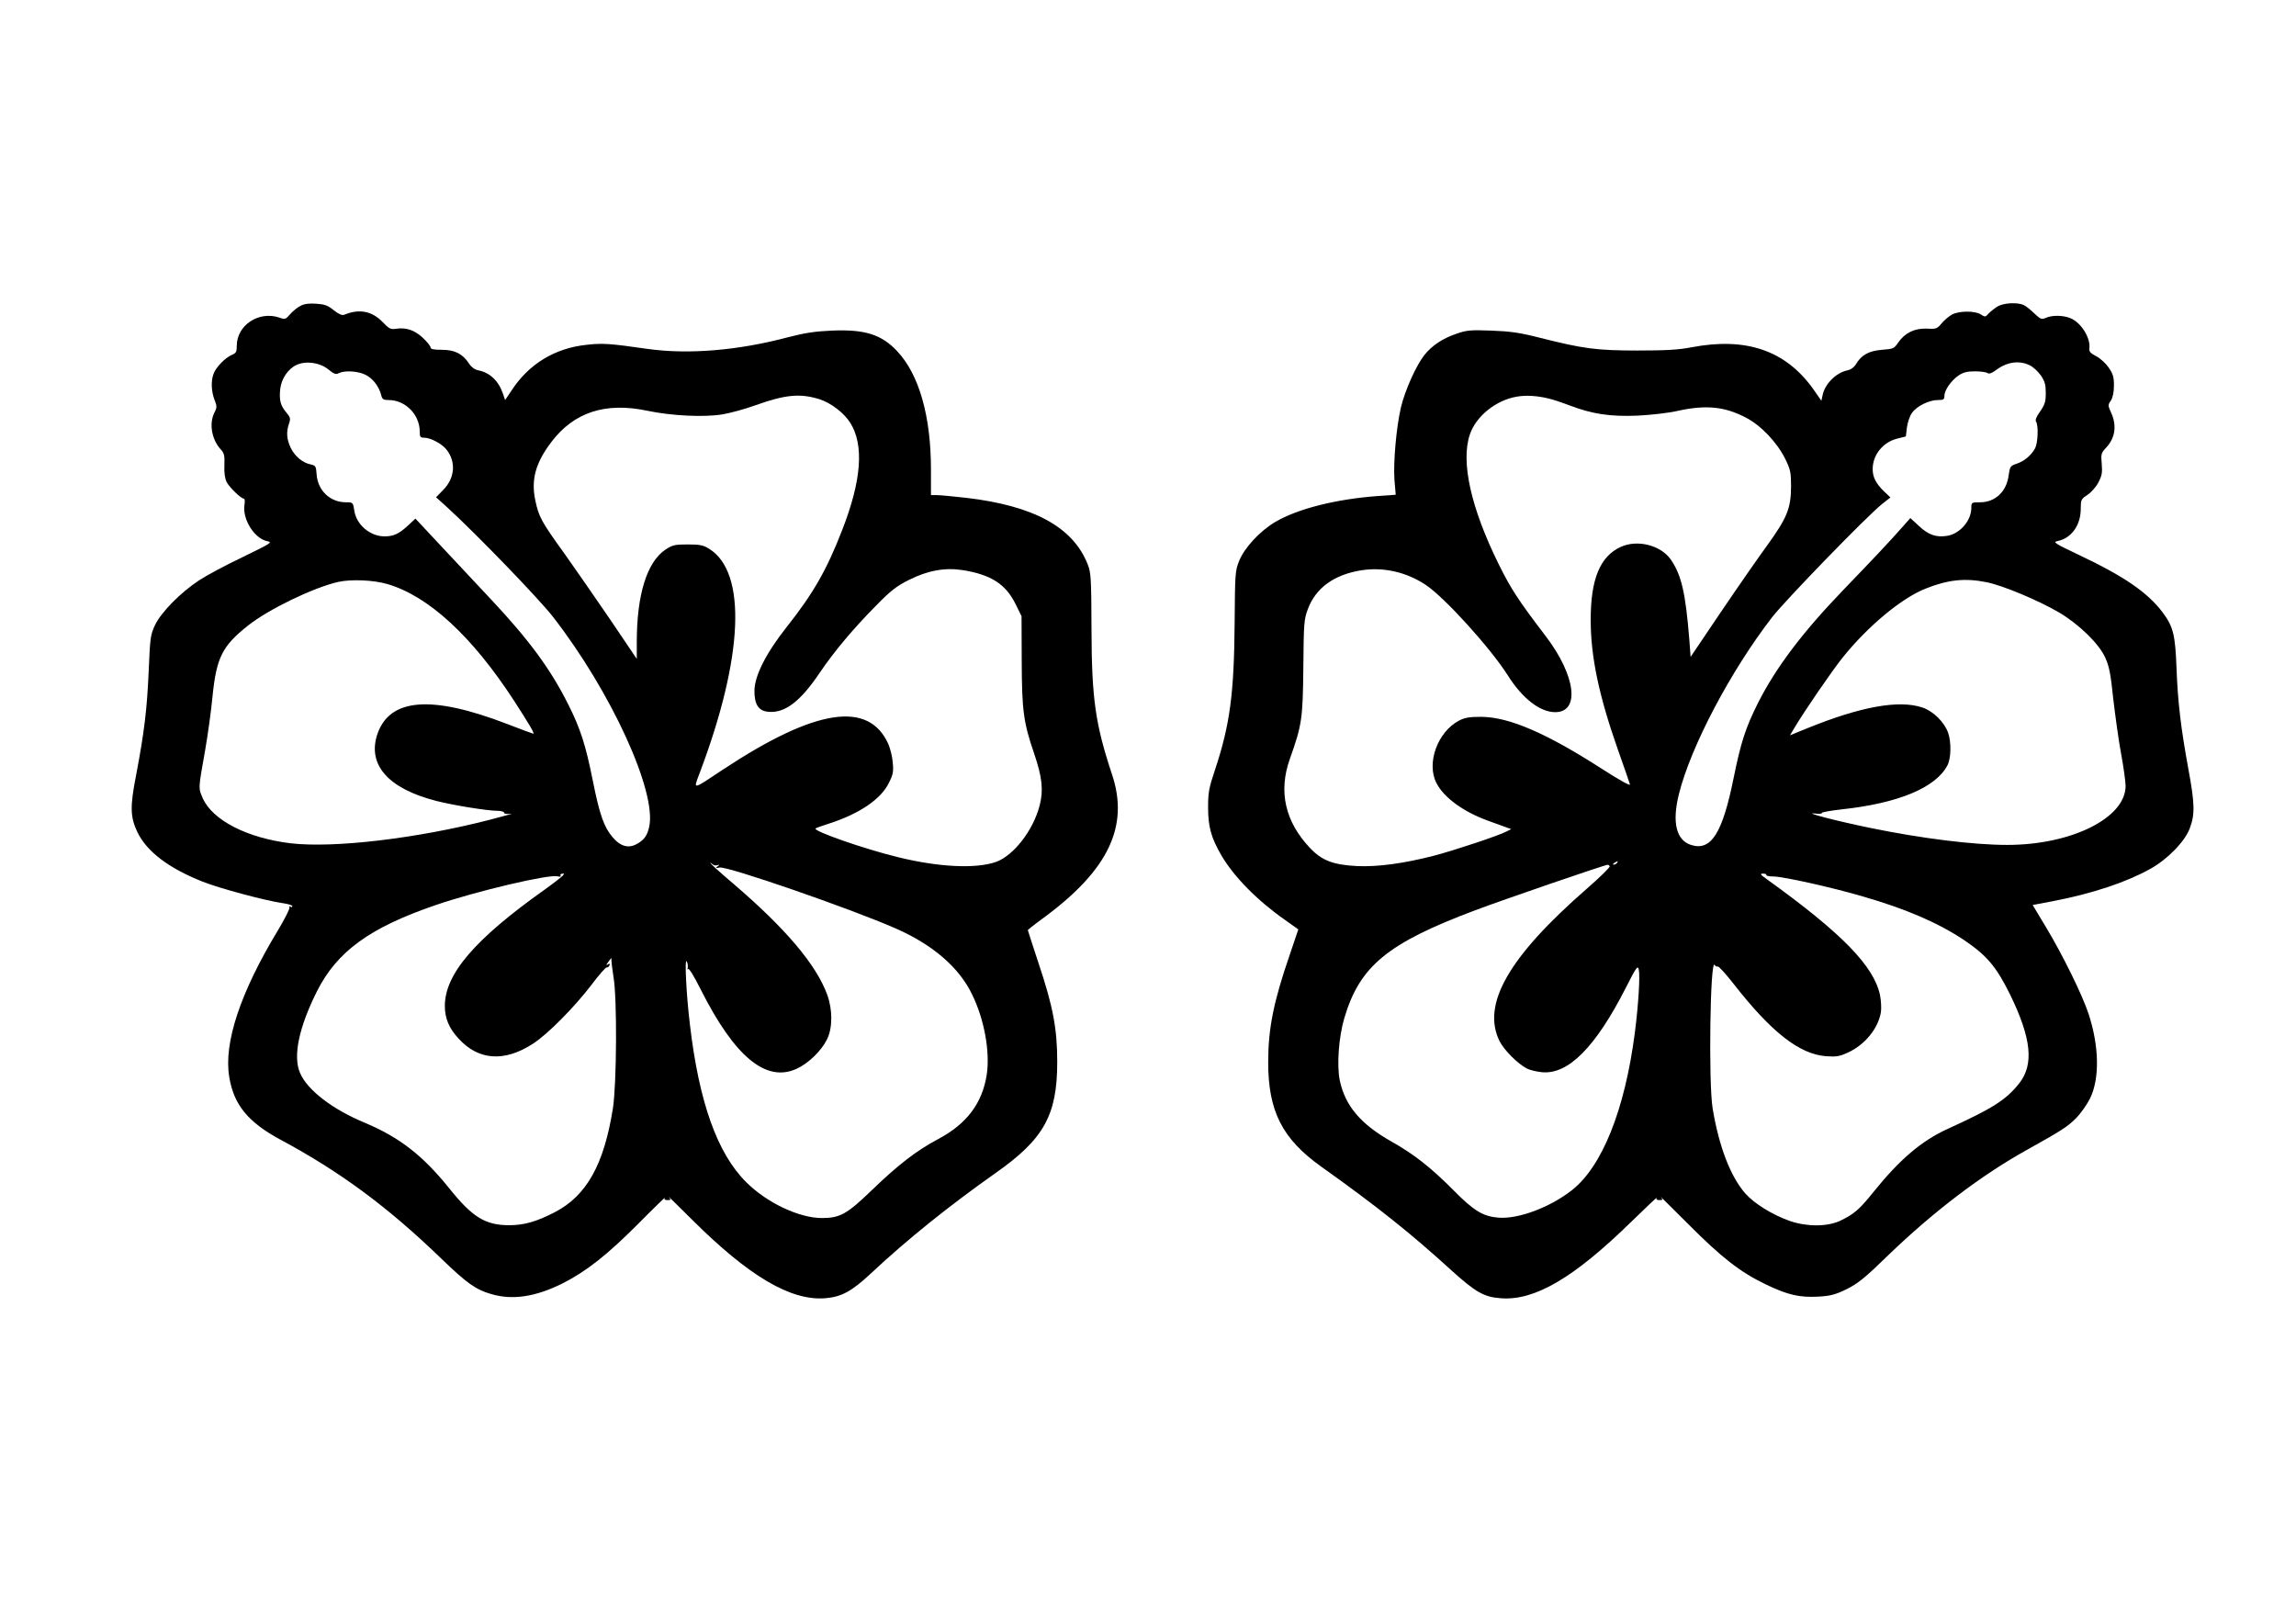
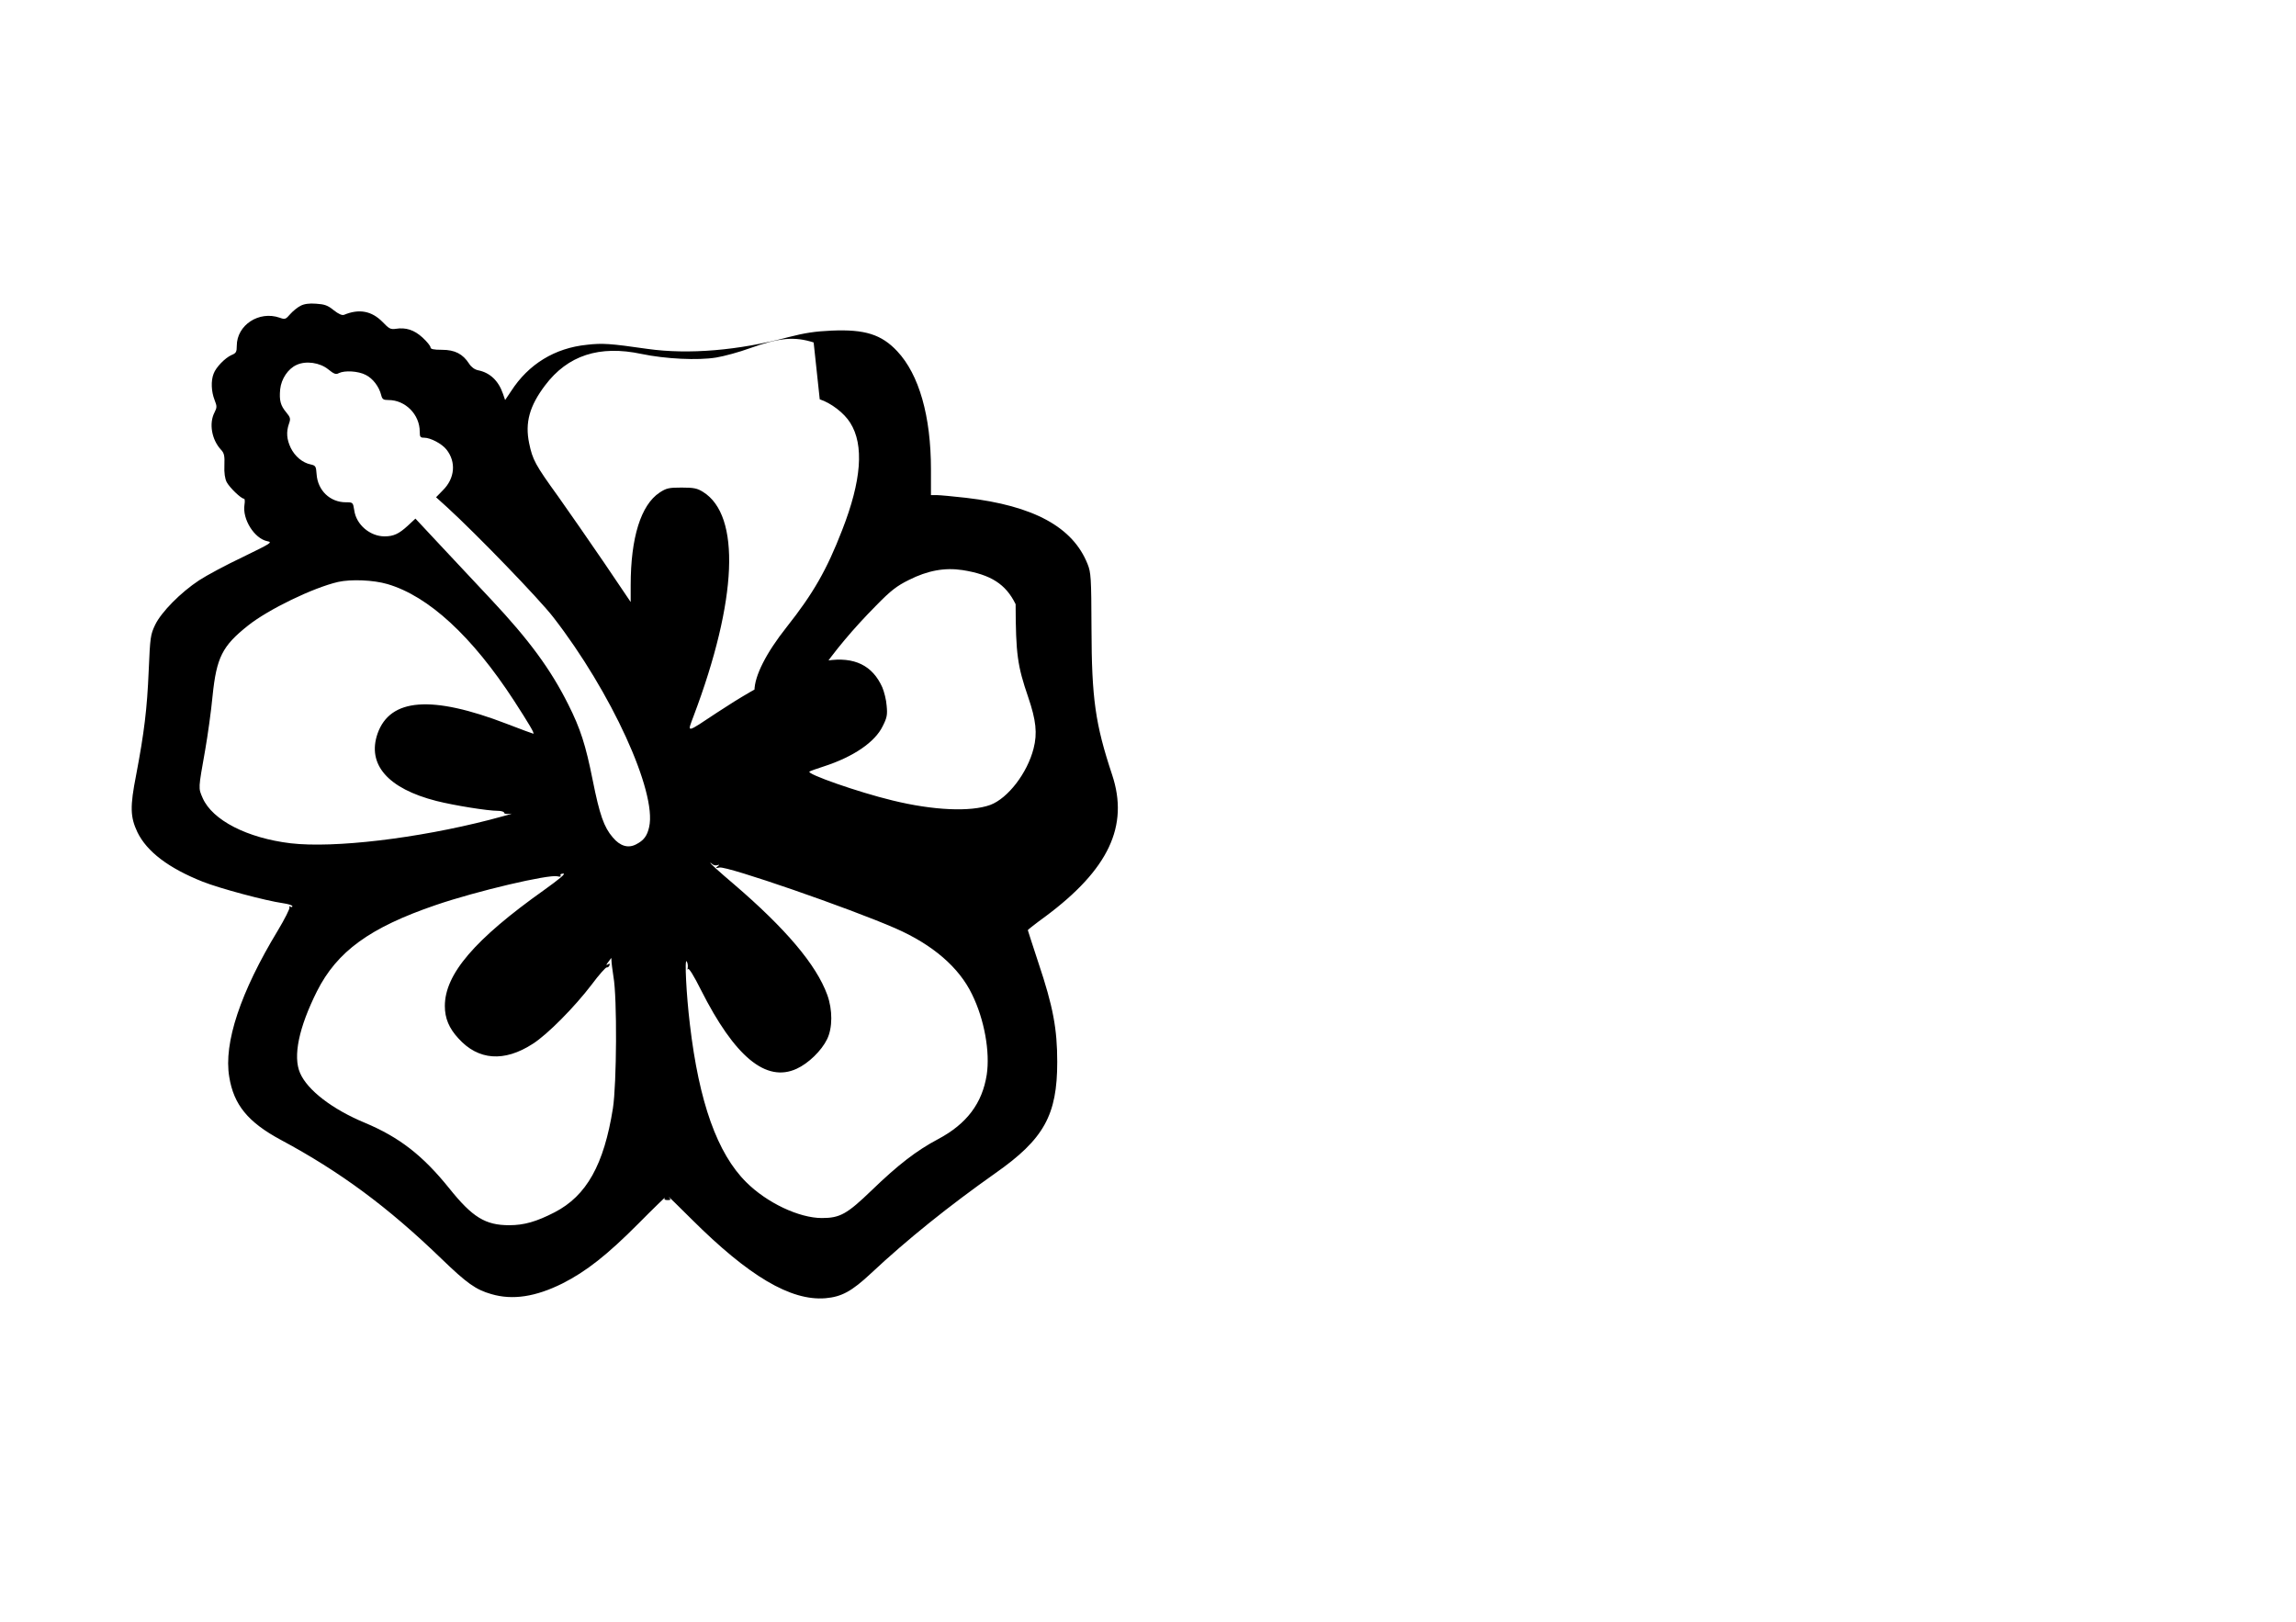
<svg xmlns="http://www.w3.org/2000/svg" version="1.0" width="1280pt" height="904pt" viewBox="0 0 1280 904" preserveAspectRatio="xMidYMid meet">
  <g transform="translate(0,904) scale(0.1,-0.1)" fill="#000000" stroke="none">
-     <path d="M1675 7335 c-16 -8 -42 -29 -57 -46 -25 -29 -29 -31 -59 -20 -115 40 -239 -41 -239 -157 0 -34 -4 -41 -29 -51 -36 -16 -87 -68 -100 -104 -16 -40 -13 -100 5 -146 14 -36 14 -42 0 -70 -32 -61 -16 -152 36 -208 18 -19 21 -34 19 -87 -2 -42 3 -75 13 -94 16 -30 80 -92 96 -92 5 0 6 -15 3 -33 -13 -81 55 -189 127 -204 31 -6 22 -11 -136 -88 -93 -44 -203 -103 -244 -130 -102 -67 -210 -176 -245 -248 -26 -55 -28 -68 -36 -255 -9 -215 -25 -345 -70 -582 -35 -178 -33 -234 7 -319 53 -109 175 -201 364 -276 96 -38 350 -106 448 -120 28 -4 52 -11 52 -17 0 -5 -5 -6 -12 -2 -6 4 -8 3 -4 -4 3 -6 -26 -64 -65 -129 -208 -343 -303 -627 -271 -816 25 -156 105 -253 287 -351 332 -178 598 -375 895 -662 143 -138 192 -173 279 -198 119 -35 247 -15 396 59 133 67 251 160 424 334 85 86 152 150 147 144 -5 -9 0 -13 15 -13 19 0 20 2 8 17 -8 9 49 -46 126 -123 319 -318 553 -457 747 -441 90 8 146 38 254 139 203 190 434 375 693 558 271 190 345 324 345 620 0 184 -23 309 -105 553 -32 98 -59 180 -59 182 0 2 44 37 98 76 352 262 467 504 372 790 -94 283 -114 425 -115 814 -1 286 -3 314 -22 361 -82 206 -300 325 -678 369 -72 8 -145 15 -162 15 l-33 0 0 143 c0 297 -66 529 -188 659 -88 94 -181 123 -366 115 -91 -4 -150 -13 -239 -36 -281 -75 -558 -98 -787 -66 -208 30 -252 33 -338 23 -179 -18 -326 -108 -423 -259 l-33 -49 -12 35 c-25 73 -73 118 -139 131 -19 4 -38 18 -50 37 -35 54 -79 77 -151 77 -48 0 -64 4 -64 14 0 7 -20 32 -44 54 -47 43 -93 58 -150 49 -28 -4 -37 0 -73 38 -61 62 -131 75 -215 40 -11 -4 -30 4 -58 26 -33 27 -51 33 -98 36 -38 3 -67 -1 -87 -12z m155 -354 c32 -26 43 -30 59 -21 32 16 108 12 150 -10 40 -20 74 -65 86 -112 6 -24 12 -28 41 -28 94 0 174 -81 174 -176 0 -30 3 -34 25 -34 35 0 99 -34 124 -66 55 -69 47 -161 -20 -227 l-38 -39 62 -56 c167 -153 511 -509 591 -612 323 -416 579 -975 535 -1170 -11 -50 -30 -75 -73 -97 -44 -23 -89 -10 -130 39 -49 57 -73 125 -112 320 -39 195 -68 286 -136 421 -98 196 -218 359 -428 583 -77 82 -204 217 -282 301 l-142 152 -43 -40 c-49 -45 -79 -59 -129 -59 -81 0 -158 65 -169 145 -7 45 -8 45 -47 45 -88 0 -157 66 -163 157 -3 44 -6 48 -33 54 -45 9 -88 45 -111 92 -23 48 -26 89 -10 135 10 28 8 35 -15 63 -32 38 -40 67 -34 129 6 58 44 115 92 136 52 24 129 13 176 -25z m2740 -167 c62 -20 136 -76 170 -131 78 -123 63 -322 -45 -598 -86 -222 -161 -353 -309 -540 -115 -145 -179 -272 -180 -354 -1 -78 23 -115 79 -119 91 -8 177 58 283 215 80 119 191 251 317 378 81 83 115 109 182 142 105 53 200 70 299 55 158 -25 241 -78 296 -190 l33 -67 1 -250 c1 -279 10 -343 70 -518 44 -129 52 -202 30 -287 -35 -137 -143 -277 -241 -314 -110 -40 -318 -31 -546 25 -191 46 -484 149 -462 161 4 3 40 16 78 28 167 54 287 136 330 225 24 47 27 64 22 114 -2 32 -14 78 -24 102 -109 245 -406 200 -921 -140 -178 -118 -167 -116 -131 -19 244 646 264 1118 52 1249 -32 20 -51 24 -119 24 -71 0 -85 -3 -123 -28 -104 -69 -161 -251 -161 -516 l0 -94 -148 219 c-82 120 -197 286 -256 369 -128 177 -143 205 -162 297 -24 115 2 208 89 323 126 167 302 225 537 175 134 -28 315 -37 417 -20 43 7 128 30 188 52 165 59 248 66 355 32z m-2410 -1030 c229 -67 472 -291 705 -649 84 -130 117 -185 108 -185 -3 0 -70 25 -148 55 -419 161 -650 143 -720 -54 -60 -172 57 -307 328 -376 99 -25 286 -55 342 -55 19 0 35 -5 35 -10 0 -7 15 -9 38 -6 20 3 -33 -12 -118 -34 -404 -104 -867 -159 -1109 -131 -243 29 -437 129 -491 252 -25 58 -25 48 14 269 14 80 33 215 41 300 22 215 54 279 198 393 113 90 363 211 502 243 72 16 197 11 275 -12z m1839 -1567 c14 4 14 3 1 -7 -12 -9 -10 -11 11 -6 43 9 725 -227 981 -339 208 -91 355 -218 427 -368 69 -140 101 -321 82 -448 -25 -159 -111 -274 -271 -359 -121 -64 -224 -144 -370 -285 -138 -133 -177 -155 -278 -155 -127 0 -307 85 -422 200 -161 160 -263 445 -314 880 -20 167 -30 369 -18 351 5 -7 8 -23 6 -35 -2 -11 -1 -15 2 -8 4 8 33 -39 71 -115 189 -375 364 -519 534 -441 66 30 139 101 170 165 31 63 31 164 1 247 -61 168 -232 370 -524 620 -71 60 -128 112 -128 115 0 3 5 0 11 -6 6 -6 19 -9 28 -6z m-965 -138 c-389 -276 -554 -470 -554 -647 0 -68 23 -124 76 -181 110 -122 255 -133 414 -30 82 52 233 205 329 331 40 54 78 96 83 95 6 -1 13 4 16 12 3 10 0 11 -9 5 -11 -6 -11 -4 1 12 8 10 15 21 17 23 1 2 2 -5 2 -15 0 -11 5 -50 11 -89 21 -117 18 -597 -3 -733 -50 -315 -147 -488 -325 -580 -101 -52 -170 -72 -253 -72 -133 0 -205 44 -334 205 -148 184 -278 285 -471 366 -181 75 -320 182 -361 277 -41 93 -7 254 94 456 112 222 294 355 663 481 228 78 629 172 678 160 15 -4 21 -2 17 5 -3 6 3 10 16 10 14 0 -22 -30 -107 -91z" />
-     <path d="M11135 7331 c-16 -10 -38 -28 -49 -39 -17 -20 -20 -20 -43 -5 -31 21 -119 21 -160 0 -17 -9 -43 -31 -58 -49 -26 -31 -31 -33 -84 -30 -67 3 -122 -24 -159 -78 -22 -33 -27 -35 -90 -40 -74 -6 -115 -29 -145 -80 -11 -18 -29 -31 -50 -35 -62 -14 -123 -75 -136 -137 l-7 -32 -46 66 c-154 215 -374 290 -678 232 -72 -14 -144 -18 -300 -18 -228 0 -303 10 -541 70 -117 30 -168 37 -274 41 -115 4 -137 3 -194 -17 -78 -26 -138 -66 -180 -119 -46 -58 -108 -196 -131 -292 -26 -113 -43 -306 -36 -405 l7 -82 -98 -7 c-234 -17 -449 -71 -574 -145 -86 -51 -171 -143 -201 -217 -22 -55 -23 -71 -25 -343 -3 -398 -26 -569 -109 -820 -34 -101 -39 -127 -39 -210 0 -110 17 -170 75 -270 69 -117 197 -248 352 -357 l76 -54 -48 -142 c-90 -261 -120 -411 -120 -598 0 -273 78 -427 295 -582 316 -225 502 -374 728 -580 134 -121 180 -147 272 -154 189 -16 409 113 729 426 82 80 146 140 142 134 -5 -9 0 -13 15 -13 19 0 20 2 8 17 -8 9 60 -58 151 -149 188 -189 291 -269 434 -338 123 -59 188 -74 295 -68 67 4 93 11 157 42 63 32 102 63 232 190 249 240 519 446 772 586 192 107 228 130 274 177 26 26 61 76 78 110 54 111 51 289 -8 470 -35 107 -146 332 -237 483 l-75 125 116 22 c218 42 406 105 539 179 96 53 194 153 221 227 29 77 28 136 -8 330 -42 229 -59 373 -66 560 -7 189 -18 234 -79 315 -82 109 -216 201 -462 317 -139 66 -150 73 -122 79 76 15 129 88 129 179 0 51 2 55 37 78 20 13 48 44 61 69 20 38 23 55 19 104 -5 55 -3 61 24 90 51 54 61 123 29 194 -19 41 -19 45 -2 69 11 18 17 47 17 84 0 48 -5 65 -30 101 -17 24 -48 52 -70 63 -31 16 -39 25 -37 43 8 57 -46 144 -105 168 -40 17 -103 18 -138 2 -23 -10 -29 -8 -63 24 -20 20 -47 41 -59 47 -34 17 -114 13 -148 -8z m180 -327 c18 -8 46 -34 62 -56 23 -34 28 -52 28 -99 0 -48 -5 -64 -31 -102 -22 -30 -29 -49 -23 -58 14 -22 10 -117 -5 -147 -21 -39 -59 -72 -103 -87 -36 -12 -38 -16 -45 -65 -11 -90 -75 -150 -159 -150 -48 0 -49 -1 -49 -31 0 -71 -63 -144 -134 -156 -61 -10 -105 5 -157 54 l-49 45 -47 -53 c-65 -74 -162 -177 -328 -349 -228 -237 -375 -432 -475 -630 -69 -138 -95 -219 -135 -416 -62 -308 -125 -408 -235 -375 -85 25 -110 126 -70 285 66 265 288 686 520 986 75 96 526 561 612 630 l47 37 -36 34 c-45 44 -63 79 -63 124 0 79 57 150 137 170 l48 12 6 51 c4 28 16 64 28 80 26 38 96 72 144 72 32 0 37 3 37 24 0 31 38 85 79 113 25 17 48 23 90 23 31 0 62 -4 70 -9 10 -7 24 -2 46 14 61 47 130 58 190 29z m-2680 -186 c22 -5 74 -22 115 -38 130 -49 226 -63 380 -57 76 4 174 15 225 27 155 34 260 24 378 -38 84 -43 174 -138 220 -231 29 -60 32 -74 32 -156 -1 -120 -23 -173 -135 -328 -49 -67 -165 -234 -257 -370 l-168 -249 -7 94 c-21 263 -44 362 -103 448 -56 81 -187 114 -280 71 -115 -53 -167 -179 -167 -406 0 -205 45 -421 152 -725 34 -96 64 -183 67 -193 3 -10 -57 23 -158 88 -308 198 -514 287 -669 289 -69 0 -93 -4 -126 -21 -120 -63 -183 -238 -126 -348 42 -82 151 -161 290 -211 42 -15 88 -32 102 -37 l25 -9 -26 -13 c-43 -23 -287 -104 -404 -135 -171 -44 -314 -63 -430 -58 -133 7 -196 31 -262 101 -139 147 -177 315 -112 497 67 189 72 221 75 510 2 246 4 269 25 324 44 119 147 193 299 217 124 19 251 -10 359 -82 105 -70 359 -350 457 -504 81 -129 180 -205 264 -205 140 0 115 204 -53 424 -154 202 -193 262 -262 401 -155 314 -212 570 -161 722 34 103 147 193 263 212 51 9 114 5 178 -11z m2442 -1024 c92 -19 292 -103 405 -170 109 -65 220 -173 254 -249 22 -47 31 -91 45 -229 11 -94 30 -233 44 -308 14 -76 25 -156 25 -179 0 -179 -302 -329 -660 -329 -189 0 -478 36 -765 95 -185 38 -378 88 -307 80 24 -3 41 -2 38 3 -2 4 47 13 110 20 317 34 526 121 591 246 20 38 22 127 4 180 -21 60 -83 122 -144 142 -131 44 -344 5 -640 -115 l-98 -40 22 37 c56 95 214 325 272 397 141 175 326 329 460 383 127 51 223 61 344 36z m-2062 -1564 c-3 -5 -12 -10 -18 -10 -7 0 -6 4 3 10 19 12 23 12 15 0z m-41 -19 c3 -5 -56 -63 -132 -129 -433 -378 -583 -642 -482 -846 25 -50 101 -126 153 -153 16 -8 53 -17 82 -20 147 -15 300 139 469 471 59 116 66 126 72 101 8 -34 -2 -198 -22 -353 -56 -430 -182 -744 -351 -877 -123 -96 -297 -161 -408 -153 -87 7 -137 37 -249 150 -129 130 -222 203 -348 274 -172 97 -259 199 -289 342 -17 84 -6 239 25 345 86 292 241 419 731 603 157 59 718 252 737 253 4 1 9 -3 12 -8z m873 -48 c-3 -5 16 -9 41 -9 57 -1 330 -62 496 -111 243 -70 420 -147 565 -243 127 -86 180 -148 257 -304 119 -244 134 -390 51 -495 -73 -92 -146 -139 -401 -255 -144 -66 -266 -170 -411 -350 -80 -100 -110 -125 -188 -162 -72 -33 -185 -33 -280 0 -96 34 -198 97 -247 153 -82 93 -147 261 -182 473 -24 141 -14 842 11 801 4 -7 12 -11 18 -9 5 2 45 -42 88 -97 211 -270 367 -392 516 -403 56 -4 75 -1 122 21 94 43 168 134 183 225 3 21 1 64 -5 94 -34 163 -213 346 -630 646 -38 27 -41 32 -22 32 12 0 20 -3 18 -7z" />
+     <path d="M1675 7335 c-16 -8 -42 -29 -57 -46 -25 -29 -29 -31 -59 -20 -115 40 -239 -41 -239 -157 0 -34 -4 -41 -29 -51 -36 -16 -87 -68 -100 -104 -16 -40 -13 -100 5 -146 14 -36 14 -42 0 -70 -32 -61 -16 -152 36 -208 18 -19 21 -34 19 -87 -2 -42 3 -75 13 -94 16 -30 80 -92 96 -92 5 0 6 -15 3 -33 -13 -81 55 -189 127 -204 31 -6 22 -11 -136 -88 -93 -44 -203 -103 -244 -130 -102 -67 -210 -176 -245 -248 -26 -55 -28 -68 -36 -255 -9 -215 -25 -345 -70 -582 -35 -178 -33 -234 7 -319 53 -109 175 -201 364 -276 96 -38 350 -106 448 -120 28 -4 52 -11 52 -17 0 -5 -5 -6 -12 -2 -6 4 -8 3 -4 -4 3 -6 -26 -64 -65 -129 -208 -343 -303 -627 -271 -816 25 -156 105 -253 287 -351 332 -178 598 -375 895 -662 143 -138 192 -173 279 -198 119 -35 247 -15 396 59 133 67 251 160 424 334 85 86 152 150 147 144 -5 -9 0 -13 15 -13 19 0 20 2 8 17 -8 9 49 -46 126 -123 319 -318 553 -457 747 -441 90 8 146 38 254 139 203 190 434 375 693 558 271 190 345 324 345 620 0 184 -23 309 -105 553 -32 98 -59 180 -59 182 0 2 44 37 98 76 352 262 467 504 372 790 -94 283 -114 425 -115 814 -1 286 -3 314 -22 361 -82 206 -300 325 -678 369 -72 8 -145 15 -162 15 l-33 0 0 143 c0 297 -66 529 -188 659 -88 94 -181 123 -366 115 -91 -4 -150 -13 -239 -36 -281 -75 -558 -98 -787 -66 -208 30 -252 33 -338 23 -179 -18 -326 -108 -423 -259 l-33 -49 -12 35 c-25 73 -73 118 -139 131 -19 4 -38 18 -50 37 -35 54 -79 77 -151 77 -48 0 -64 4 -64 14 0 7 -20 32 -44 54 -47 43 -93 58 -150 49 -28 -4 -37 0 -73 38 -61 62 -131 75 -215 40 -11 -4 -30 4 -58 26 -33 27 -51 33 -98 36 -38 3 -67 -1 -87 -12z m155 -354 c32 -26 43 -30 59 -21 32 16 108 12 150 -10 40 -20 74 -65 86 -112 6 -24 12 -28 41 -28 94 0 174 -81 174 -176 0 -30 3 -34 25 -34 35 0 99 -34 124 -66 55 -69 47 -161 -20 -227 l-38 -39 62 -56 c167 -153 511 -509 591 -612 323 -416 579 -975 535 -1170 -11 -50 -30 -75 -73 -97 -44 -23 -89 -10 -130 39 -49 57 -73 125 -112 320 -39 195 -68 286 -136 421 -98 196 -218 359 -428 583 -77 82 -204 217 -282 301 l-142 152 -43 -40 c-49 -45 -79 -59 -129 -59 -81 0 -158 65 -169 145 -7 45 -8 45 -47 45 -88 0 -157 66 -163 157 -3 44 -6 48 -33 54 -45 9 -88 45 -111 92 -23 48 -26 89 -10 135 10 28 8 35 -15 63 -32 38 -40 67 -34 129 6 58 44 115 92 136 52 24 129 13 176 -25z m2740 -167 c62 -20 136 -76 170 -131 78 -123 63 -322 -45 -598 -86 -222 -161 -353 -309 -540 -115 -145 -179 -272 -180 -354 -1 -78 23 -115 79 -119 91 -8 177 58 283 215 80 119 191 251 317 378 81 83 115 109 182 142 105 53 200 70 299 55 158 -25 241 -78 296 -190 c1 -279 10 -343 70 -518 44 -129 52 -202 30 -287 -35 -137 -143 -277 -241 -314 -110 -40 -318 -31 -546 25 -191 46 -484 149 -462 161 4 3 40 16 78 28 167 54 287 136 330 225 24 47 27 64 22 114 -2 32 -14 78 -24 102 -109 245 -406 200 -921 -140 -178 -118 -167 -116 -131 -19 244 646 264 1118 52 1249 -32 20 -51 24 -119 24 -71 0 -85 -3 -123 -28 -104 -69 -161 -251 -161 -516 l0 -94 -148 219 c-82 120 -197 286 -256 369 -128 177 -143 205 -162 297 -24 115 2 208 89 323 126 167 302 225 537 175 134 -28 315 -37 417 -20 43 7 128 30 188 52 165 59 248 66 355 32z m-2410 -1030 c229 -67 472 -291 705 -649 84 -130 117 -185 108 -185 -3 0 -70 25 -148 55 -419 161 -650 143 -720 -54 -60 -172 57 -307 328 -376 99 -25 286 -55 342 -55 19 0 35 -5 35 -10 0 -7 15 -9 38 -6 20 3 -33 -12 -118 -34 -404 -104 -867 -159 -1109 -131 -243 29 -437 129 -491 252 -25 58 -25 48 14 269 14 80 33 215 41 300 22 215 54 279 198 393 113 90 363 211 502 243 72 16 197 11 275 -12z m1839 -1567 c14 4 14 3 1 -7 -12 -9 -10 -11 11 -6 43 9 725 -227 981 -339 208 -91 355 -218 427 -368 69 -140 101 -321 82 -448 -25 -159 -111 -274 -271 -359 -121 -64 -224 -144 -370 -285 -138 -133 -177 -155 -278 -155 -127 0 -307 85 -422 200 -161 160 -263 445 -314 880 -20 167 -30 369 -18 351 5 -7 8 -23 6 -35 -2 -11 -1 -15 2 -8 4 8 33 -39 71 -115 189 -375 364 -519 534 -441 66 30 139 101 170 165 31 63 31 164 1 247 -61 168 -232 370 -524 620 -71 60 -128 112 -128 115 0 3 5 0 11 -6 6 -6 19 -9 28 -6z m-965 -138 c-389 -276 -554 -470 -554 -647 0 -68 23 -124 76 -181 110 -122 255 -133 414 -30 82 52 233 205 329 331 40 54 78 96 83 95 6 -1 13 4 16 12 3 10 0 11 -9 5 -11 -6 -11 -4 1 12 8 10 15 21 17 23 1 2 2 -5 2 -15 0 -11 5 -50 11 -89 21 -117 18 -597 -3 -733 -50 -315 -147 -488 -325 -580 -101 -52 -170 -72 -253 -72 -133 0 -205 44 -334 205 -148 184 -278 285 -471 366 -181 75 -320 182 -361 277 -41 93 -7 254 94 456 112 222 294 355 663 481 228 78 629 172 678 160 15 -4 21 -2 17 5 -3 6 3 10 16 10 14 0 -22 -30 -107 -91z" />
  </g>
</svg>